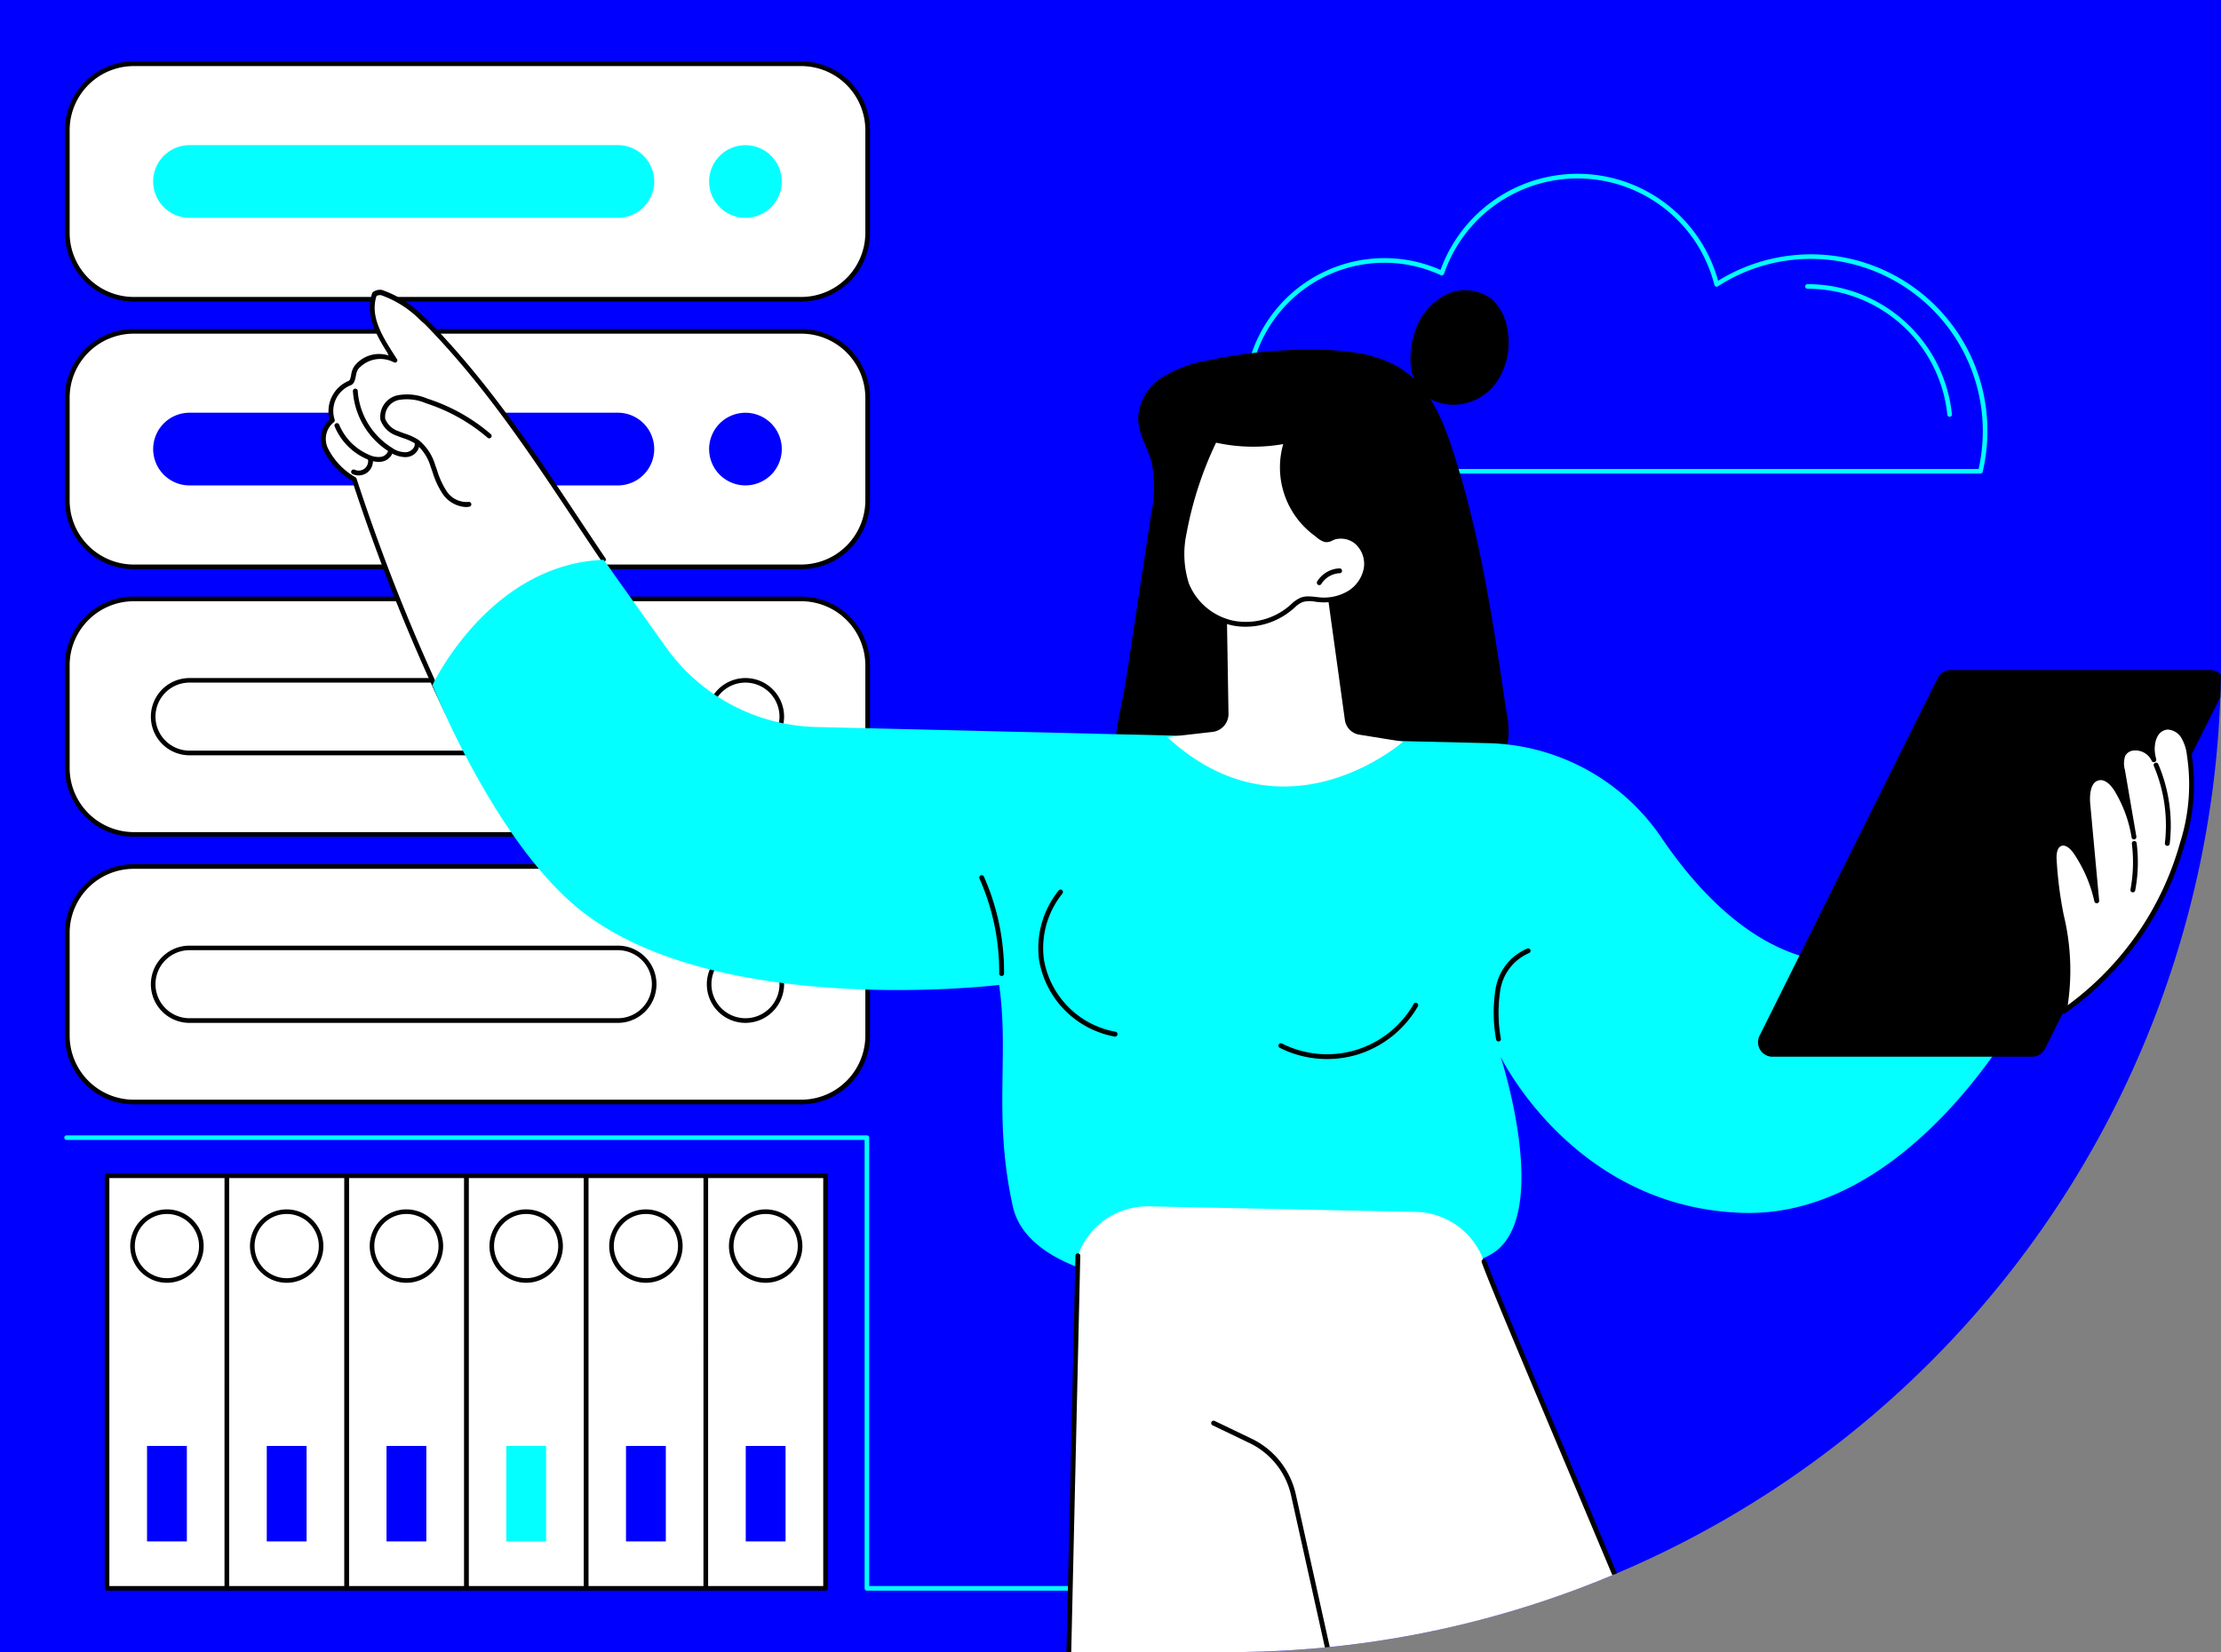
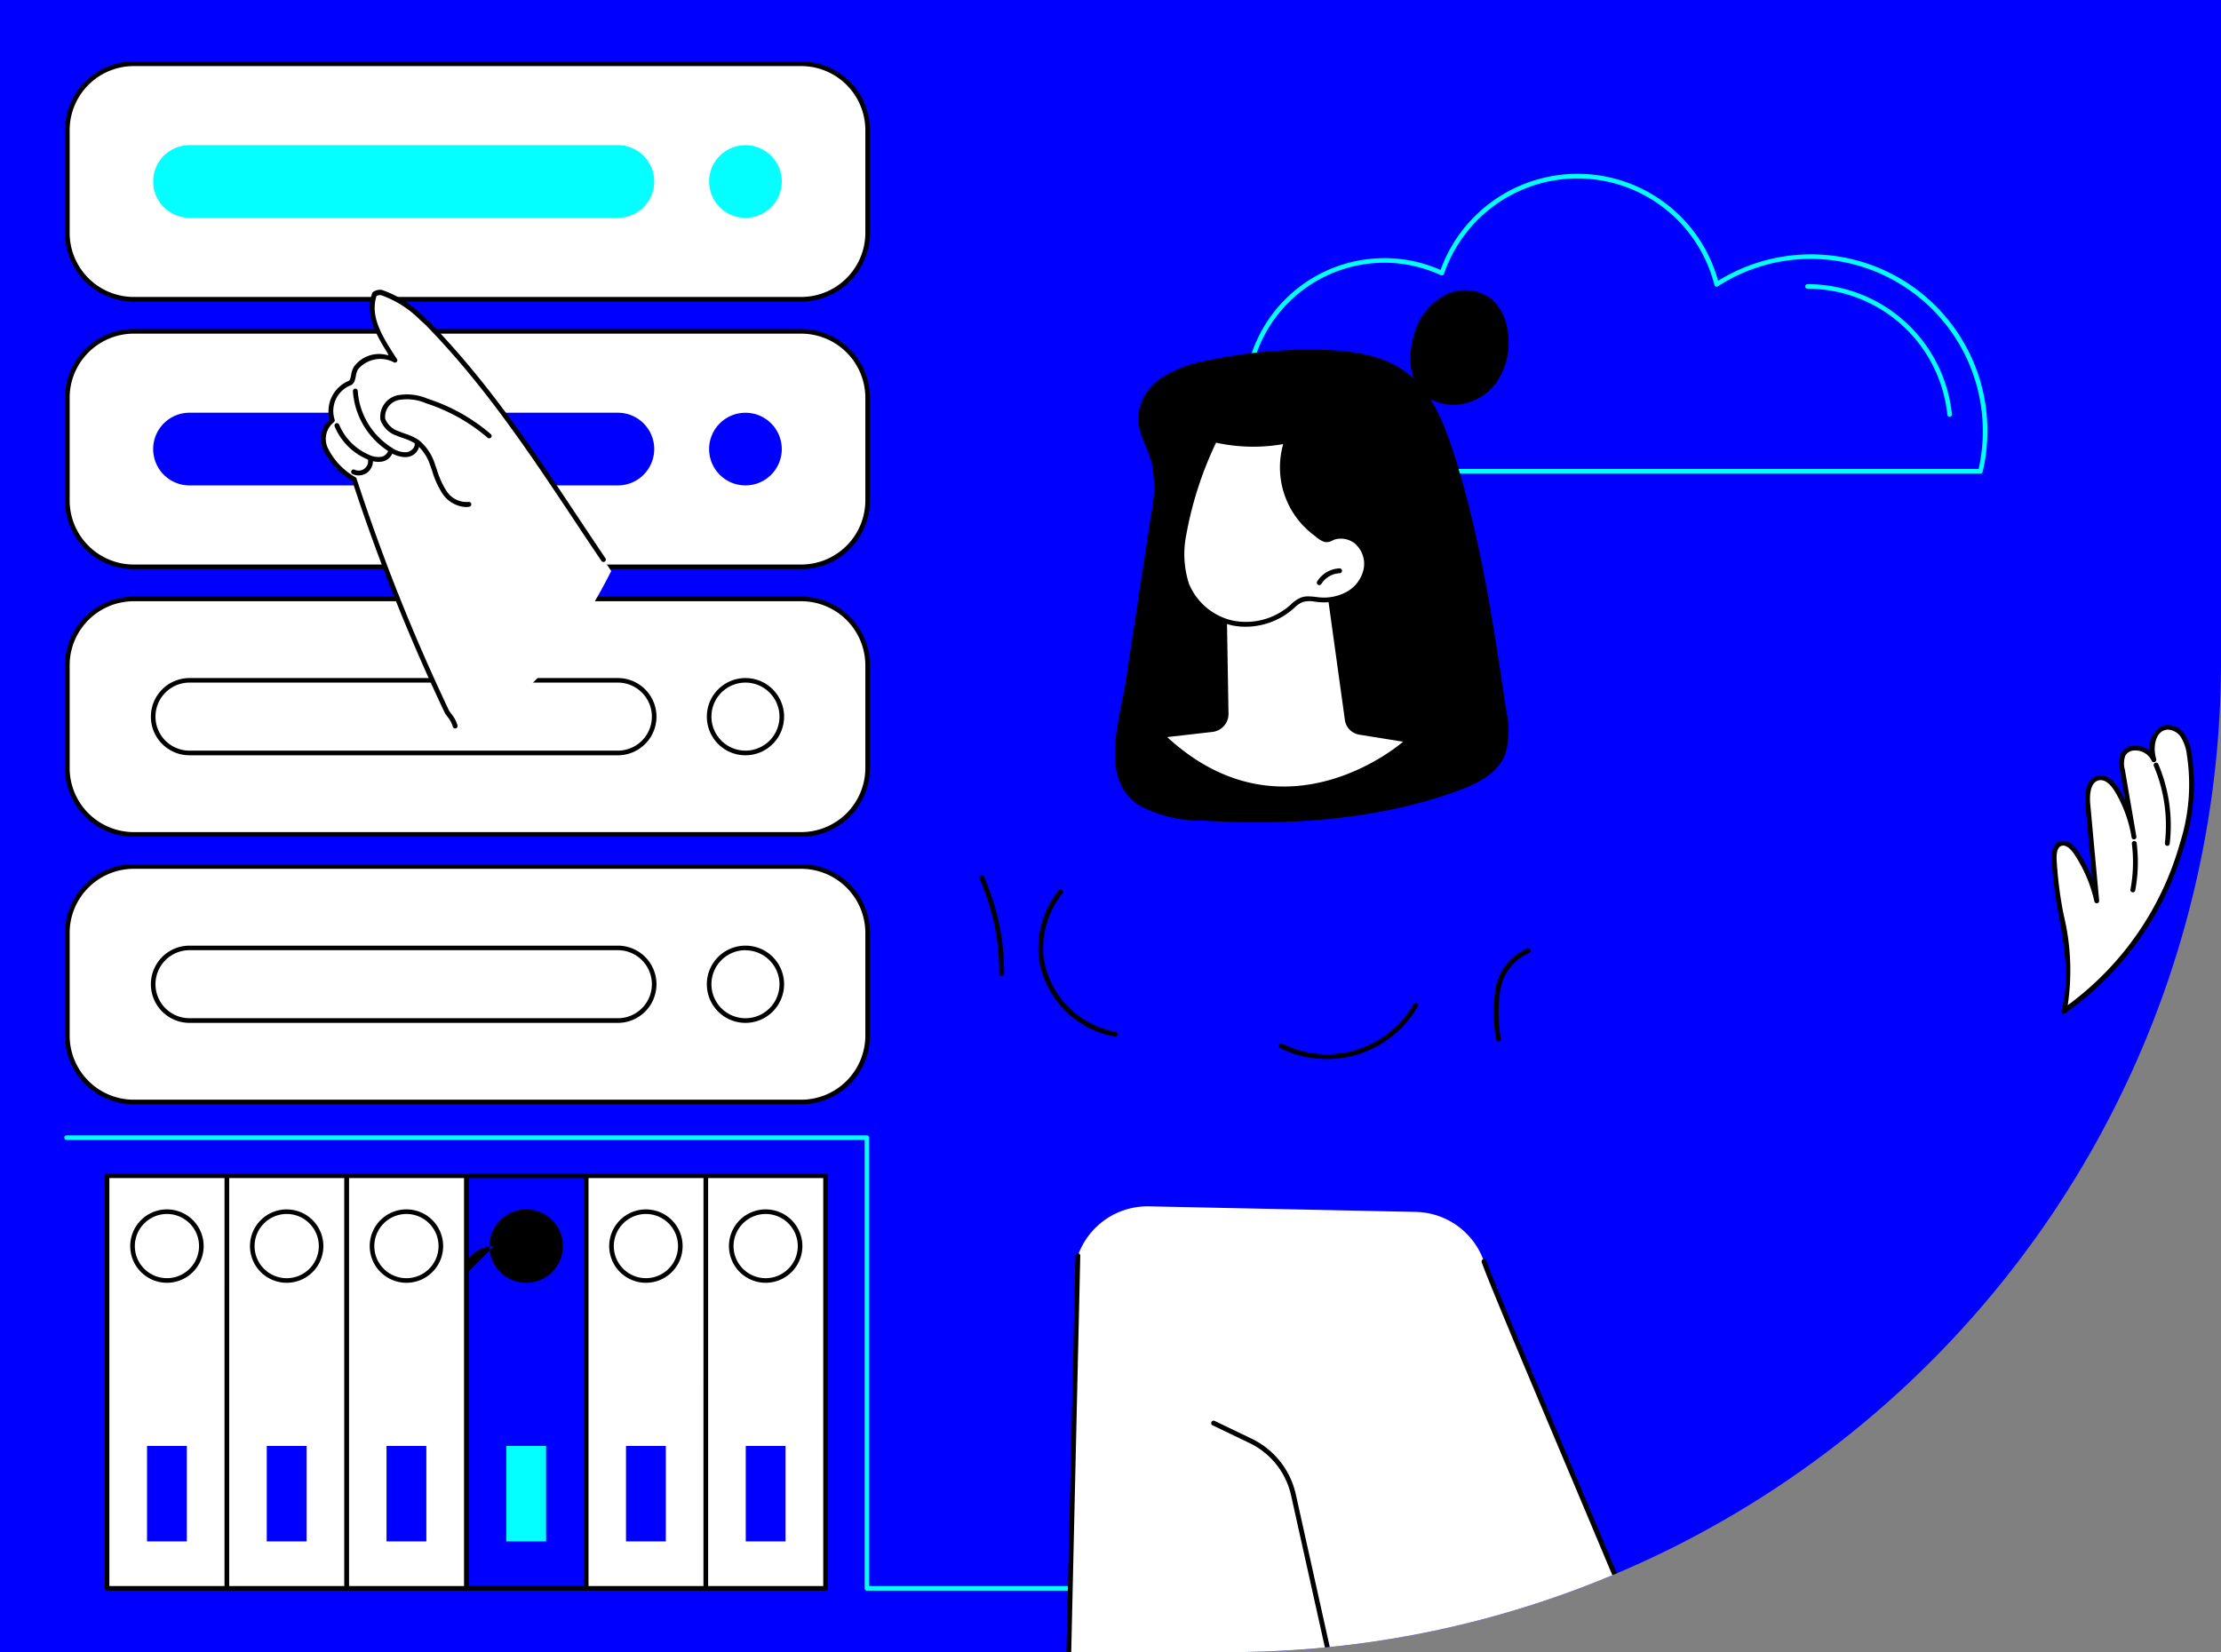
<svg xmlns="http://www.w3.org/2000/svg" width="168" height="125" viewBox="0 0 168 125">
  <rect x="0" y="0" width="168" height="125" fill="#808080" stroke="none" />
  <defs>
    <clipPath id="a">
      <rect width="168.282" height="138.155" fill="none" />
    </clipPath>
    <clipPath id="b">
      <path d="M0,0V125H93a75,75,0,0,0,75-75V0Z" fill="none" />
    </clipPath>
    <clipPath id="d">
      <rect width="168" height="125" />
    </clipPath>
  </defs>
  <g id="c" clip-path="url(#d)">
    <g clip-path="url(#a)">
      <path d="M93,125H0V0H168V50a75,75,0,0,1-75,75" fill="blue" />
      <path d="M10.118,22.641H60.6a5.024,5.024,0,0,0,5.025-5.023V9.849A5.024,5.024,0,0,0,60.6,4.825H10.118A5.023,5.023,0,0,0,5.095,9.849v7.769a5.023,5.023,0,0,0,5.023,5.023" fill="#fff" />
      <path d="M60.606,22.815H10.118a5.2,5.2,0,0,1-5.2-5.2V9.848a5.2,5.2,0,0,1,5.2-5.2H60.606a5.2,5.2,0,0,1,5.2,5.2v7.769a5.2,5.2,0,0,1-5.2,5.2M10.118,5a4.855,4.855,0,0,0-4.85,4.849v7.769a4.856,4.856,0,0,0,4.85,4.85H60.606a4.856,4.856,0,0,0,4.85-4.85V9.848A4.855,4.855,0,0,0,60.606,5Z" />
      <path d="M53.639,13.733a2.748,2.748,0,1,0,2.748-2.748,2.748,2.748,0,0,0-2.748,2.748" fill="#03ffff" />
      <path d="M14.336,16.481h32.4a2.748,2.748,0,1,0,0-5.5h-32.4a2.748,2.748,0,0,0,0,5.5" fill="#03ffff" />
      <path d="M10.118,42.886H60.6a5.024,5.024,0,0,0,5.025-5.023V30.094A5.024,5.024,0,0,0,60.6,25.07H10.118a5.023,5.023,0,0,0-5.023,5.024v7.769a5.023,5.023,0,0,0,5.023,5.023" fill="#fff" />
      <path d="M60.606,43.061H10.118a5.2,5.2,0,0,1-5.2-5.2V30.094a5.2,5.2,0,0,1,5.2-5.2H60.606a5.2,5.2,0,0,1,5.2,5.2v7.769a5.2,5.2,0,0,1-5.2,5.2M10.118,25.245a4.855,4.855,0,0,0-4.85,4.849v7.769a4.856,4.856,0,0,0,4.85,4.85H60.606a4.856,4.856,0,0,0,4.85-4.85V30.094a4.855,4.855,0,0,0-4.85-4.849Z" />
      <path d="M53.639,33.979a2.748,2.748,0,1,0,2.748-2.749,2.748,2.748,0,0,0-2.748,2.749" fill="blue" />
      <path d="M14.336,36.727h32.4a2.748,2.748,0,1,0,0-5.5h-32.4a2.748,2.748,0,1,0,0,5.5" fill="blue" />
      <path d="M10.118,63.132H60.6a5.024,5.024,0,0,0,5.025-5.023V50.34A5.024,5.024,0,0,0,60.6,45.316H10.118A5.023,5.023,0,0,0,5.095,50.34v7.769a5.023,5.023,0,0,0,5.023,5.023" fill="#fff" />
      <path d="M60.606,63.305H10.118a5.2,5.2,0,0,1-5.2-5.2V50.339a5.2,5.2,0,0,1,5.2-5.2H60.606a5.2,5.2,0,0,1,5.2,5.2v7.769a5.2,5.2,0,0,1-5.2,5.2M10.118,45.49a4.855,4.855,0,0,0-4.85,4.849v7.769a4.855,4.855,0,0,0,4.85,4.849H60.606a4.855,4.855,0,0,0,4.85-4.849V50.339a4.855,4.855,0,0,0-4.85-4.849Z" />
      <path d="M53.639,54.224a2.748,2.748,0,1,0,2.748-2.748,2.748,2.748,0,0,0-2.748,2.748" fill="#fff" />
      <path d="M56.388,57.146a2.922,2.922,0,1,1,2.922-2.922,2.926,2.926,0,0,1-2.922,2.922m0-5.5a2.574,2.574,0,1,0,2.574,2.574,2.578,2.578,0,0,0-2.574-2.574" />
      <path d="M14.336,56.972h32.4a2.748,2.748,0,1,0,0-5.5h-32.4a2.748,2.748,0,1,0,0,5.5" fill="#fff" />
      <path d="M46.735,57.146h-32.4a2.922,2.922,0,1,1,0-5.844h32.4a2.922,2.922,0,1,1,0,5.844m-32.4-5.5a2.574,2.574,0,1,0,0,5.148h32.4a2.574,2.574,0,0,0,0-5.148Z" />
      <path d="M10.118,83.378H60.6a5.024,5.024,0,0,0,5.025-5.023V70.586A5.024,5.024,0,0,0,60.6,65.562H10.118a5.023,5.023,0,0,0-5.023,5.024v7.769a5.023,5.023,0,0,0,5.023,5.023" fill="#fff" />
      <path d="M60.606,83.552H10.118a5.2,5.2,0,0,1-5.2-5.2V70.586a5.2,5.2,0,0,1,5.2-5.2H60.606a5.2,5.2,0,0,1,5.2,5.2v7.768a5.2,5.2,0,0,1-5.2,5.2M10.118,65.736a4.856,4.856,0,0,0-4.85,4.85v7.768a4.856,4.856,0,0,0,4.85,4.85H60.606a4.856,4.856,0,0,0,4.85-4.85V70.586a4.856,4.856,0,0,0-4.85-4.85Z" />
      <path d="M53.639,74.47a2.748,2.748,0,1,0,2.748-2.748,2.748,2.748,0,0,0-2.748,2.748" fill="#fff" />
      <path d="M56.388,77.392A2.922,2.922,0,1,1,59.31,74.47a2.926,2.926,0,0,1-2.922,2.922m0-5.5a2.574,2.574,0,1,0,2.574,2.574A2.578,2.578,0,0,0,56.388,71.9" />
      <path d="M14.336,77.218h32.4a2.748,2.748,0,1,0,0-5.5h-32.4a2.748,2.748,0,0,0,0,5.5" fill="#fff" />
      <path d="M46.735,77.392h-32.4a2.922,2.922,0,1,1,0-5.844h32.4a2.922,2.922,0,1,1,0,5.844m-32.4-5.5a2.574,2.574,0,1,0,0,5.148h32.4a2.574,2.574,0,1,0,0-5.148Z" />
      <path d="M65.573,120.35H89.68a.174.174,0,0,0,0-.348H65.747V86.076a.173.173,0,0,0-.174-.174H5.038a.174.174,0,1,0,0,.348H65.4v33.926a.174.174,0,0,0,.174.174" fill="#03ffff" />
      <rect width="9.058" height="31.218" transform="translate(53.387 88.958)" fill="#fff" />
      <path d="M53.213,120.176V88.957a.174.174,0,0,1,.174-.174h9.058a.174.174,0,0,1,.174.174v31.219a.174.174,0,0,1-.174.174H53.387a.174.174,0,0,1-.174-.174m9.058-31.044h-8.71V120h8.71Z" />
      <path d="M55.313,94.28a2.6,2.6,0,1,0,2.6-2.6,2.6,2.6,0,0,0-2.6,2.6" fill="#fff" />
      <path d="M55.139,94.28a2.777,2.777,0,1,1,2.777,2.777,2.78,2.78,0,0,1-2.777-2.777m.348,0a2.429,2.429,0,1,0,2.429-2.429,2.432,2.432,0,0,0-2.429,2.429" />
      <rect width="3.012" height="7.222" transform="translate(56.41 109.402)" fill="blue" />
      <rect width="9.058" height="31.218" transform="translate(44.329 88.958)" fill="#fff" />
      <path d="M44.155,120.176V88.957a.174.174,0,0,1,.174-.174h9.058a.174.174,0,0,1,.174.174v31.219a.174.174,0,0,1-.174.174H44.329a.174.174,0,0,1-.174-.174m9.058-31.044H44.5V120h8.71Z" />
      <path d="M46.255,94.28a2.6,2.6,0,1,0,2.6-2.6,2.6,2.6,0,0,0-2.6,2.6" fill="#fff" />
      <path d="M46.082,94.28a2.776,2.776,0,1,1,2.777,2.777,2.779,2.779,0,0,1-2.777-2.777m.348,0a2.428,2.428,0,1,0,2.429-2.429A2.432,2.432,0,0,0,46.43,94.28" />
      <rect width="3.012" height="7.222" transform="translate(47.352 109.402)" fill="blue" />
-       <rect width="9.058" height="31.218" transform="translate(35.272 88.958)" fill="#fff" />
      <path d="M35.1,120.176V88.957a.174.174,0,0,1,.175-.174h9.057a.174.174,0,0,1,.174.174v31.219a.174.174,0,0,1-.174.174H35.272a.174.174,0,0,1-.175-.174m9.058-31.044h-8.71V120h8.71Z" />
-       <path d="M37.2,94.28a2.6,2.6,0,1,0,2.6-2.6,2.6,2.6,0,0,0-2.6,2.6" fill="#fff" />
-       <path d="M37.024,94.28A2.777,2.777,0,1,1,39.8,97.057a2.78,2.78,0,0,1-2.777-2.777m.348,0A2.428,2.428,0,1,0,39.8,91.851a2.432,2.432,0,0,0-2.429,2.429" />
+       <path d="M37.024,94.28A2.777,2.777,0,1,1,39.8,97.057a2.78,2.78,0,0,1-2.777-2.777m.348,0a2.432,2.432,0,0,0-2.429,2.429" />
      <rect width="3.012" height="7.222" transform="translate(38.295 109.402)" fill="#03ffff" />
      <rect width="9.058" height="31.218" transform="translate(26.214 88.958)" fill="#fff" />
      <path d="M26.04,120.176V88.957a.174.174,0,0,1,.174-.174h9.058a.174.174,0,0,1,.174.174v31.219a.174.174,0,0,1-.174.174H26.214a.174.174,0,0,1-.174-.174M35.1,89.132h-8.71V120H35.1Z" />
      <path d="M28.14,94.28a2.6,2.6,0,1,0,2.6-2.6,2.6,2.6,0,0,0-2.6,2.6" fill="#fff" />
      <path d="M27.966,94.28a2.777,2.777,0,1,1,2.777,2.777,2.78,2.78,0,0,1-2.777-2.777m.348,0a2.429,2.429,0,1,0,2.429-2.429,2.432,2.432,0,0,0-2.429,2.429" />
      <rect width="3.012" height="7.222" transform="translate(29.237 109.402)" fill="blue" />
      <rect width="9.058" height="31.218" transform="translate(17.156 88.958)" fill="#fff" />
      <path d="M16.982,120.176V88.957a.174.174,0,0,1,.174-.174h9.058a.174.174,0,0,1,.174.174v31.219a.174.174,0,0,1-.174.174H17.156a.174.174,0,0,1-.174-.174M26.04,89.132H17.33V120h8.71Z" />
      <path d="M19.082,94.28a2.6,2.6,0,1,0,2.6-2.6,2.6,2.6,0,0,0-2.6,2.6" fill="#fff" />
      <path d="M18.909,94.28a2.776,2.776,0,1,1,2.777,2.777,2.779,2.779,0,0,1-2.777-2.777m.348,0a2.429,2.429,0,1,0,2.429-2.429,2.432,2.432,0,0,0-2.429,2.429" />
      <rect width="3.012" height="7.222" transform="translate(20.179 109.402)" fill="blue" />
      <rect width="9.058" height="31.218" transform="translate(8.099 88.958)" fill="#fff" />
      <path d="M7.924,120.176V88.957a.174.174,0,0,1,.175-.174h9.057a.174.174,0,0,1,.174.174v31.219a.174.174,0,0,1-.174.174H8.1a.174.174,0,0,1-.175-.174m9.058-31.044H8.272V120h8.71Z" />
      <path d="M10.025,94.28a2.6,2.6,0,1,0,2.6-2.6,2.6,2.6,0,0,0-2.6,2.6" fill="#fff" />
      <path d="M9.851,94.28a2.777,2.777,0,1,1,2.777,2.777A2.78,2.78,0,0,1,9.851,94.28m.348,0a2.428,2.428,0,1,0,2.429-2.429A2.432,2.432,0,0,0,10.2,94.28" />
      <rect width="3.012" height="7.222" transform="translate(11.122 109.402)" fill="blue" />
      <path d="M149.8,35.829H87.532a.175.175,0,0,1-.153-.257,9,9,0,0,1,6.763-4.656c-.02-.27-.03-.524-.03-.771a10.617,10.617,0,0,1,10.6-10.615,10.48,10.48,0,0,1,4.253.893,11.025,11.025,0,0,1,20.995.82A13.344,13.344,0,0,1,150.331,32.61a13.485,13.485,0,0,1-.358,3.085.173.173,0,0,1-.169.134M87.83,35.481h61.835a13.032,13.032,0,0,0-12.68-15.893,12.934,12.934,0,0,0-7.042,2.076.175.175,0,0,1-.263-.1,10.677,10.677,0,0,0-20.453-.844.176.176,0,0,1-.1.1.18.18,0,0,1-.142,0,10.133,10.133,0,0,0-4.281-.94A10.268,10.268,0,0,0,94.461,30.145c0,.287.013.585.042.909a.175.175,0,0,1-.155.188,8.652,8.652,0,0,0-6.518,4.239" fill="#03ffff" />
      <path d="M147.472,31.536a.174.174,0,0,1-.173-.156,10.615,10.615,0,0,0-10.579-9.532.174.174,0,0,1,0-.348,10.962,10.962,0,0,1,10.925,9.844.174.174,0,0,1-.155.191h-.018" fill="#03ffff" />
    </g>
    <g clip-path="url(#b)">
      <path d="M107.02,25.125a4.753,4.753,0,0,1,2.337-2.824,3.29,3.29,0,0,1,3.532.382,3.88,3.88,0,0,1,1.138,2.277,5.313,5.313,0,0,1-.777,3.888,4.047,4.047,0,0,1-3.461,1.777c-3.066-.181-3.56-3.123-2.769-5.5" />
      <path d="M87.063,38.951a9.738,9.738,0,0,0,.053-3.96c-.3-1.111-.991-2.127-1.025-3.277a3.857,3.857,0,0,1,1.764-3.126,9.335,9.335,0,0,1,3.456-1.307,37.035,37.035,0,0,1,8.651-.814c2.286.054,4.7.372,6.507,1.782,1.8,1.4,2.709,3.645,3.418,5.821,2.086,6.4,3.076,13.107,4.057,19.773a6.241,6.241,0,0,1-.107,3.279c-.6,1.445-2.154,2.2-3.614,2.727-6.171,2.224-12.858,2.636-19.4,2.231a9.654,9.654,0,0,1-4.6-1.117c-3.159-1.986-1.5-6.529-1.056-9.493q.949-6.26,1.9-12.519" />
      <path d="M45.22,45.1a31.745,31.745,0,0,1-4,5.594,23.154,23.154,0,0,1-2.615,2.512,25.164,25.164,0,0,1-2.933,2.018q-.417.248-.841.484a120.739,120.739,0,0,1-8-19.4c-4.079-2.946-1.717-4.487-1.717-4.487-.638-2.545,1.425-2.772,1.425-2.772a2.259,2.259,0,0,1,3.338-1.8c-2.233-3.28-3.328-8.645,3.166-1.935,3.838,3.966,8.763,11.327,13.192,17.89-.324.639-.66,1.272-1.015,1.9" fill="#fff" />
      <path d="M34.429,55.118a.174.174,0,0,0,.045-.006.182.182,0,0,0,.133-.222,2.413,2.413,0,0,0-.461-.872c-.058-.08-.117-.161-.177-.25a147.828,147.828,0,0,1-7-17.56.186.186,0,0,0-.068-.093,5.181,5.181,0,0,1-2.1-2.21,1.619,1.619,0,0,1,.44-1.951.183.183,0,0,0,.07-.217,2.093,2.093,0,0,1,1.178-2.572c.308-.1.374-.434.432-.727a1.375,1.375,0,0,1,.156-.487,2.2,2.2,0,0,1,2.731-.53.183.183,0,0,0,.212-.055.173.173,0,0,0,.024-.038h0a.2.2,0,0,0,.013-.054h0v0h0a.233.233,0,0,0,0-.038h0a.184.184,0,0,0-.023-.052l-.193-.3c-.882-1.378-1.881-2.939-1.355-4.5a.765.765,0,0,1,.329-.054A7.833,7.833,0,0,1,31.8,24.231q.179.159.355.314c4.46,4.567,7.791,9.572,11.317,14.872.663,1,1.349,2.027,2.035,3.041a.183.183,0,0,0,.3-.205c-.684-1.013-1.37-2.043-2.032-3.039C40.244,33.9,36.9,28.88,32.41,24.279c-.128-.112-.245-.217-.363-.322a8.062,8.062,0,0,0-3.162-2.022.2.2,0,0,0-.048-.006.915.915,0,0,0-.64.181.2.2,0,0,0-.043.068c-.575,1.611.323,3.209,1.165,4.539a.568.568,0,0,0,.08.183,2.347,2.347,0,0,0-2.622.84,1.687,1.687,0,0,0-.216.627c-.051.257-.088.417-.2.456a2.484,2.484,0,0,0-1.434,2.91,1.964,1.964,0,0,0-.467,2.294,5.425,5.425,0,0,0,2.185,2.351,148.482,148.482,0,0,0,7,17.558l.013.024c.065.1.13.187.193.273a2.1,2.1,0,0,1,.4.746.184.184,0,0,0,.178.139" />
      <path d="M35.215,38.364a1.571,1.571,0,0,0,.287-.026.183.183,0,0,0-.066-.361,1.807,1.807,0,0,1-1.675-.852,6.2,6.2,0,0,1-.7-1.546c-.049-.139-.1-.278-.148-.416a3.807,3.807,0,0,0-1.263-1.885,4.327,4.327,0,0,0-1.034-.475c-.154-.055-.315-.112-.465-.176a1.628,1.628,0,0,1-1.014-.941,1.308,1.308,0,0,1,1.014-1.421,3.6,3.6,0,0,1,2.068.246,13.533,13.533,0,0,1,4.664,2.608.183.183,0,1,0,.244-.273,13.884,13.884,0,0,0-4.788-2.682,3.915,3.915,0,0,0-2.284-.253A1.664,1.664,0,0,0,28.78,31.78a1.969,1.969,0,0,0,1.226,1.186c.16.067.325.125.484.182a3.971,3.971,0,0,1,.949.432,3.487,3.487,0,0,1,1.127,1.709c.05.136.1.274.146.411a6.465,6.465,0,0,0,.749,1.636,2.292,2.292,0,0,0,1.754,1.028" />
      <path d="M30.621,34.588a1.461,1.461,0,0,0,.161-.009,1.039,1.039,0,0,0,.954-1.03.183.183,0,1,0-.365.031c.026.317-.312.6-.632.634a1.725,1.725,0,0,1-1.079-.328,5.517,5.517,0,0,1-2.6-4.31.183.183,0,1,0-.366.023,5.886,5.886,0,0,0,2.779,4.6,2.292,2.292,0,0,0,1.152.389" />
      <path d="M28.629,34.948a1.406,1.406,0,0,0,.226-.018,1.037,1.037,0,0,0,.876-.783.183.183,0,0,0-.36-.065.683.683,0,0,1-.575.486,1.625,1.625,0,0,1-.9-.167,4.253,4.253,0,0,1-2.241-2.273.183.183,0,1,0-.339.139,4.624,4.624,0,0,0,2.436,2.471,2.233,2.233,0,0,0,.873.21" />
      <path d="M27.124,35.97a1.094,1.094,0,0,0,.67-.224,1.106,1.106,0,0,0,.4-1.06.183.183,0,0,0-.36.069.716.716,0,0,1-1.01.783.183.183,0,0,0-.156.332,1.071,1.071,0,0,0,.456.1" />
-       <path d="M153.091,76.187s-8.423,15.953-21.242,15.58S113.51,79.951,113.51,79.951s3.795,11.632-.4,14.741-34.4,6.114-36.5-3.421c-1.5-6.814-.26-11.334-1.033-16.751,0,0-20.925,2.552-31.4-5.441-6.642-5.066-11.465-17.244-11.465-17.244S37,42.69,45.661,42.356l4.72,6.623a14.372,14.372,0,0,0,11.36,6.028l50.8,1.221a16.285,16.285,0,0,1,13.11,7.116c3.237,4.788,8.459,10.186,15.251,9.43Z" fill="#03ffff" />
      <path d="M75.766,73.845a.183.183,0,0,0,.183-.182,17.8,17.8,0,0,0-1.525-7.34.183.183,0,0,0-.335.149,17.441,17.441,0,0,1,1.494,7.188.183.183,0,0,0,.181.185Z" />
      <path d="M100.388,80.128a7.866,7.866,0,0,0,2.264-.33,7.985,7.985,0,0,0,4.6-3.658.183.183,0,0,0-.318-.181,7.55,7.55,0,0,1-9.965,2.994.183.183,0,1,0-.166.327,7.976,7.976,0,0,0,3.588.848" />
      <path d="M84.353,78.428a.184.184,0,0,0,.028-.365,6.705,6.705,0,0,1-5.424-5.5,6.6,6.6,0,0,1,1.408-4.96.183.183,0,0,0-.288-.227,6.96,6.96,0,0,0-1.483,5.238,7.087,7.087,0,0,0,5.731,5.815l.028,0" />
      <path d="M113.347,78.8h.022a.184.184,0,0,0,.16-.205,11.129,11.129,0,0,1-.033-3.744,3.679,3.679,0,0,1,2.154-2.737.183.183,0,0,0-.12-.346,4,4,0,0,0-2.393,3,11.414,11.414,0,0,0,.028,3.868.183.183,0,0,0,.182.161" />
-       <path d="M134.09,79.951h19.618a1.1,1.1,0,0,0,.988-.612l13.469-27.045a1.1,1.1,0,0,0-.989-1.6H147.559a1.105,1.105,0,0,0-.989.612L133.1,78.354a1.1,1.1,0,0,0,.989,1.6" />
      <path d="M155.38,64.97c.107,3.9,1.781,7.787.725,11.541a23.312,23.312,0,0,0,8.973-12.694,14.7,14.7,0,0,0,.522-6.695,3.374,3.374,0,0,0-.5-1.467,1.358,1.358,0,0,0-1.345-.6c-.816.192-1.066,1.258-.913,2.082.021.116.048.231.076.346a1.988,1.988,0,0,0-.2-.321c-.516-.672-1.749-.811-2.126-.052a1.9,1.9,0,0,0-.046,1.166q.434,2.529.868,5.058a9.926,9.926,0,0,0-1.263-3.5c-.312-.524-.815-1.083-1.414-.965-.774.152-.885,1.2-.812,1.986l.675,7.322a10.636,10.636,0,0,0-1.573-3.673c-.275-.408-.734-.844-1.187-.655-.4.166-.474.7-.462,1.128" fill="#fff" />
      <path d="M156,76.662a.184.184,0,0,1-.072-.2c.657-2.337.246-4.69-.191-7.18a30.125,30.125,0,0,1-.541-4.307c-.024-.869.3-1.188.575-1.3.452-.188.978.082,1.41.721a10.846,10.846,0,0,1,1.076,2.036l-.513-5.565c-.113-1.227.245-2.043.959-2.183.567-.112,1.138.262,1.607,1.052.162.272.311.555.447.844l-.39-2.274a2.088,2.088,0,0,1,.062-1.279,1.125,1.125,0,0,1,.942-.608,1.766,1.766,0,0,1,1.249.38,1.751,1.751,0,0,1,1.094-1.923,1.539,1.539,0,0,1,1.536.675,3.531,3.531,0,0,1,.531,1.544,14.89,14.89,0,0,1-.525,6.769,23.361,23.361,0,0,1-9.044,12.8.182.182,0,0,1-.212,0m7.8-21.431c-.742.174-.9,1.2-.775,1.87.021.112.046.223.074.335a.183.183,0,0,1-.342.126,1.756,1.756,0,0,0-.181-.291,1.364,1.364,0,0,0-1.167-.488.782.782,0,0,0-.649.4,1.738,1.738,0,0,0-.03,1.054l.825,4.806c.016.084.03.169.044.254a.185.185,0,0,1-.152.21.182.182,0,0,1-.21-.15l-.043-.25a9.792,9.792,0,0,0-1.2-3.191c-.222-.374-.677-.987-1.22-.879-.757.148-.7,1.407-.665,1.789l.676,7.322a.184.184,0,0,1-.362.056,10.544,10.544,0,0,0-1.546-3.61c-.252-.373-.638-.725-.965-.587-.307.127-.359.588-.349.953a29.733,29.733,0,0,0,.536,4.253,17.781,17.781,0,0,1,.307,6.841,22.877,22.877,0,0,0,8.5-12.3,14.528,14.528,0,0,0,.516-6.612,3.238,3.238,0,0,0-.467-1.388,1.274,1.274,0,0,0-.965-.553.813.813,0,0,0-.189.022" />
      <path d="M163.938,64a.184.184,0,0,0,.182-.162,11.869,11.869,0,0,0-.858-6.012.183.183,0,1,0-.336.143,11.518,11.518,0,0,1,.829,5.826.184.184,0,0,0,.16.2h.023" />
      <path d="M161.332,67.516a.182.182,0,0,0,.18-.15,11.544,11.544,0,0,0,.109-3.568.183.183,0,1,0-.363.045,11.256,11.256,0,0,1-.106,3.456.183.183,0,0,0,.146.214.2.2,0,0,0,.034,0" />
      <path d="M100.244,43.749l1.485,10.723a1.308,1.308,0,0,0,1.088,1.113l3.313.534s-8.922,7.856-17.843-.35l3.428-.392A1.366,1.366,0,0,0,92.926,54l-.147-8.833s.771-5.849,7.465-1.415" fill="#fff" />
      <path d="M102.575,40.958a2.213,2.213,0,0,1,.76,2.1,2.774,2.774,0,0,1-1.326,1.847,3.747,3.747,0,0,1-2.258.468,2.926,2.926,0,0,0-1.281.01,2.763,2.763,0,0,0-.808.582,5.236,5.236,0,0,1-4.415,1.174,4.853,4.853,0,0,1-3.483-2.913,7.4,7.4,0,0,1-.2-3.857,28.413,28.413,0,0,1,2.316-7.091,12.9,12.9,0,0,0,5.452.083,6.221,6.221,0,0,0,2.2,7.011,2.4,2.4,0,0,0,.7.449c.284.061.461-.128.754-.2a1.894,1.894,0,0,1,1.587.338" fill="#fff" />
      <path d="M93.209,47.317a5.062,5.062,0,0,1-3.617-3.026,7.7,7.7,0,0,1-.21-3.952A28.767,28.767,0,0,1,91.713,33.2a.184.184,0,0,1,.209-.1,12.745,12.745,0,0,0,5.374.082.184.184,0,0,1,.173.059.187.187,0,0,1,.037.18,6.029,6.029,0,0,0,2.138,6.8c.041.03.086.067.135.106a1.654,1.654,0,0,0,.492.312.535.535,0,0,0,.356-.081,1.774,1.774,0,0,1,.317-.118,2.084,2.084,0,0,1,1.744.372,2.409,2.409,0,0,1,.826,2.275,2.963,2.963,0,0,1-1.411,1.973,3.938,3.938,0,0,1-2.37.493c-.084-.008-.168-.018-.252-.028a2.07,2.07,0,0,0-.948.027,2.037,2.037,0,0,0-.624.436c-.042.038-.084.076-.128.112a5.491,5.491,0,0,1-3.552,1.319,4.973,4.973,0,0,1-1.02-.1m6.315-2.154.243.027a3.576,3.576,0,0,0,2.147-.443,2.586,2.586,0,0,0,1.239-1.722,2.03,2.03,0,0,0-.692-1.922,1.707,1.707,0,0,0-1.43-.305,1.393,1.393,0,0,0-.252.1.884.884,0,0,1-.584.106,1.818,1.818,0,0,1-.645-.384c-.044-.036-.086-.07-.125-.1a6.405,6.405,0,0,1-2.36-6.921,13.142,13.142,0,0,1-5.08-.108A27.476,27.476,0,0,0,89.744,40.4a7.354,7.354,0,0,0,.19,3.761,4.687,4.687,0,0,0,3.351,2.8,5.059,5.059,0,0,0,4.256-1.133l.123-.109a2.367,2.367,0,0,1,.741-.506,1.616,1.616,0,0,1,.563-.091,4.682,4.682,0,0,1,.556.044" />
      <path d="M99.791,44.272a.183.183,0,0,0,.157-.088,1.731,1.731,0,0,1,1.388-.813.184.184,0,0,0,.177-.19.18.18,0,0,0-.189-.177,2.083,2.083,0,0,0-1.69.99.183.183,0,0,0,.062.251.185.185,0,0,0,.1.027" />
      <path d="M129.7,137.9H80.554l.977-42.889a5.581,5.581,0,0,1,5.385-3.737l20.177.42a5.583,5.583,0,0,1,5.158,3.753c1.166,3.359,15.394,36.164,17.446,42.453" fill="#fff" />
      <path d="M129.7,138.081a.188.188,0,0,0,.057-.009.183.183,0,0,0,.117-.231c-1.249-3.828-6.969-17.386-11.565-28.281-2.912-6.9-5.426-12.862-5.882-14.175a.183.183,0,0,0-.346.12c.459,1.324,2.976,7.29,5.89,14.2,4.594,10.889,10.31,24.44,11.555,28.253a.183.183,0,0,0,.174.126" />
      <path d="M80.553,138.081a.183.183,0,0,0,.183-.179l.978-42.889a.182.182,0,0,0-.179-.187h0a.183.183,0,0,0-.183.179l-.978,42.889a.182.182,0,0,0,.179.187Z" />
      <path d="M103.368,138.155a.187.187,0,0,0,.04,0,.183.183,0,0,0,.139-.219L98.021,113.08a6.153,6.153,0,0,0-3.361-4.235l-2.77-1.331a.184.184,0,1,0-.159.331l2.77,1.331a5.787,5.787,0,0,1,3.162,3.983l5.526,24.852a.183.183,0,0,0,.179.144" />
    </g>
  </g>
</svg>